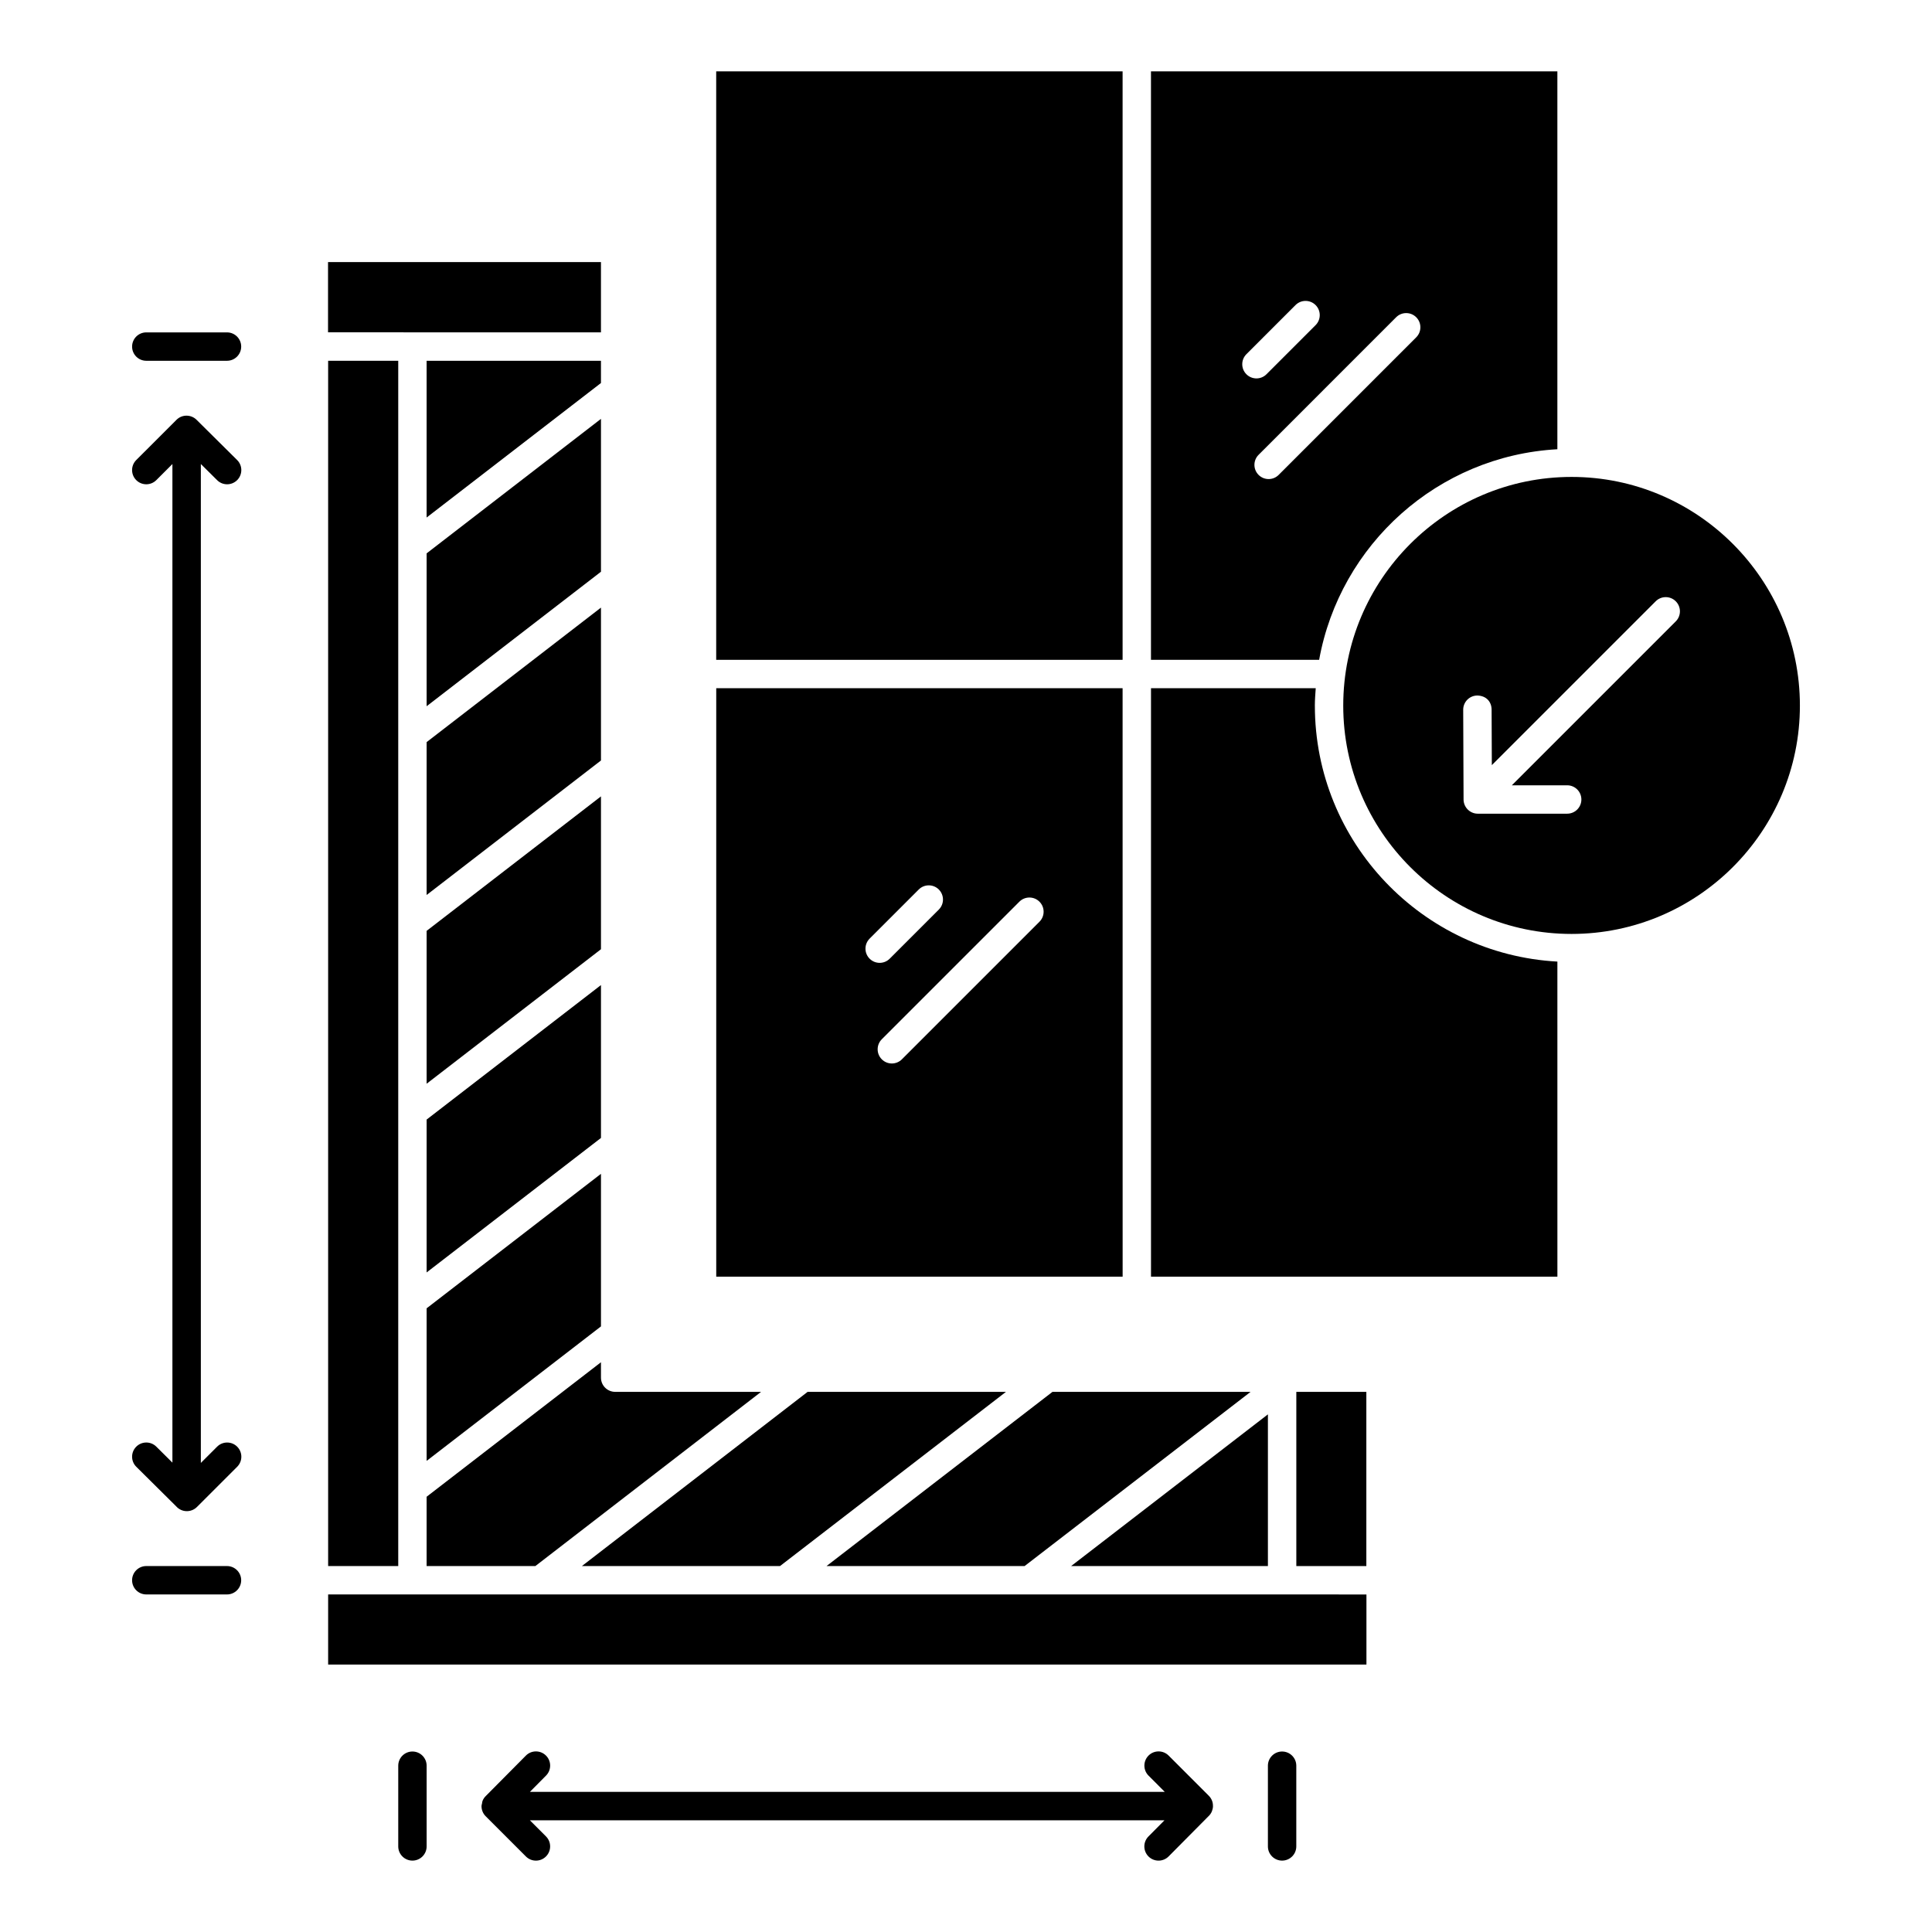
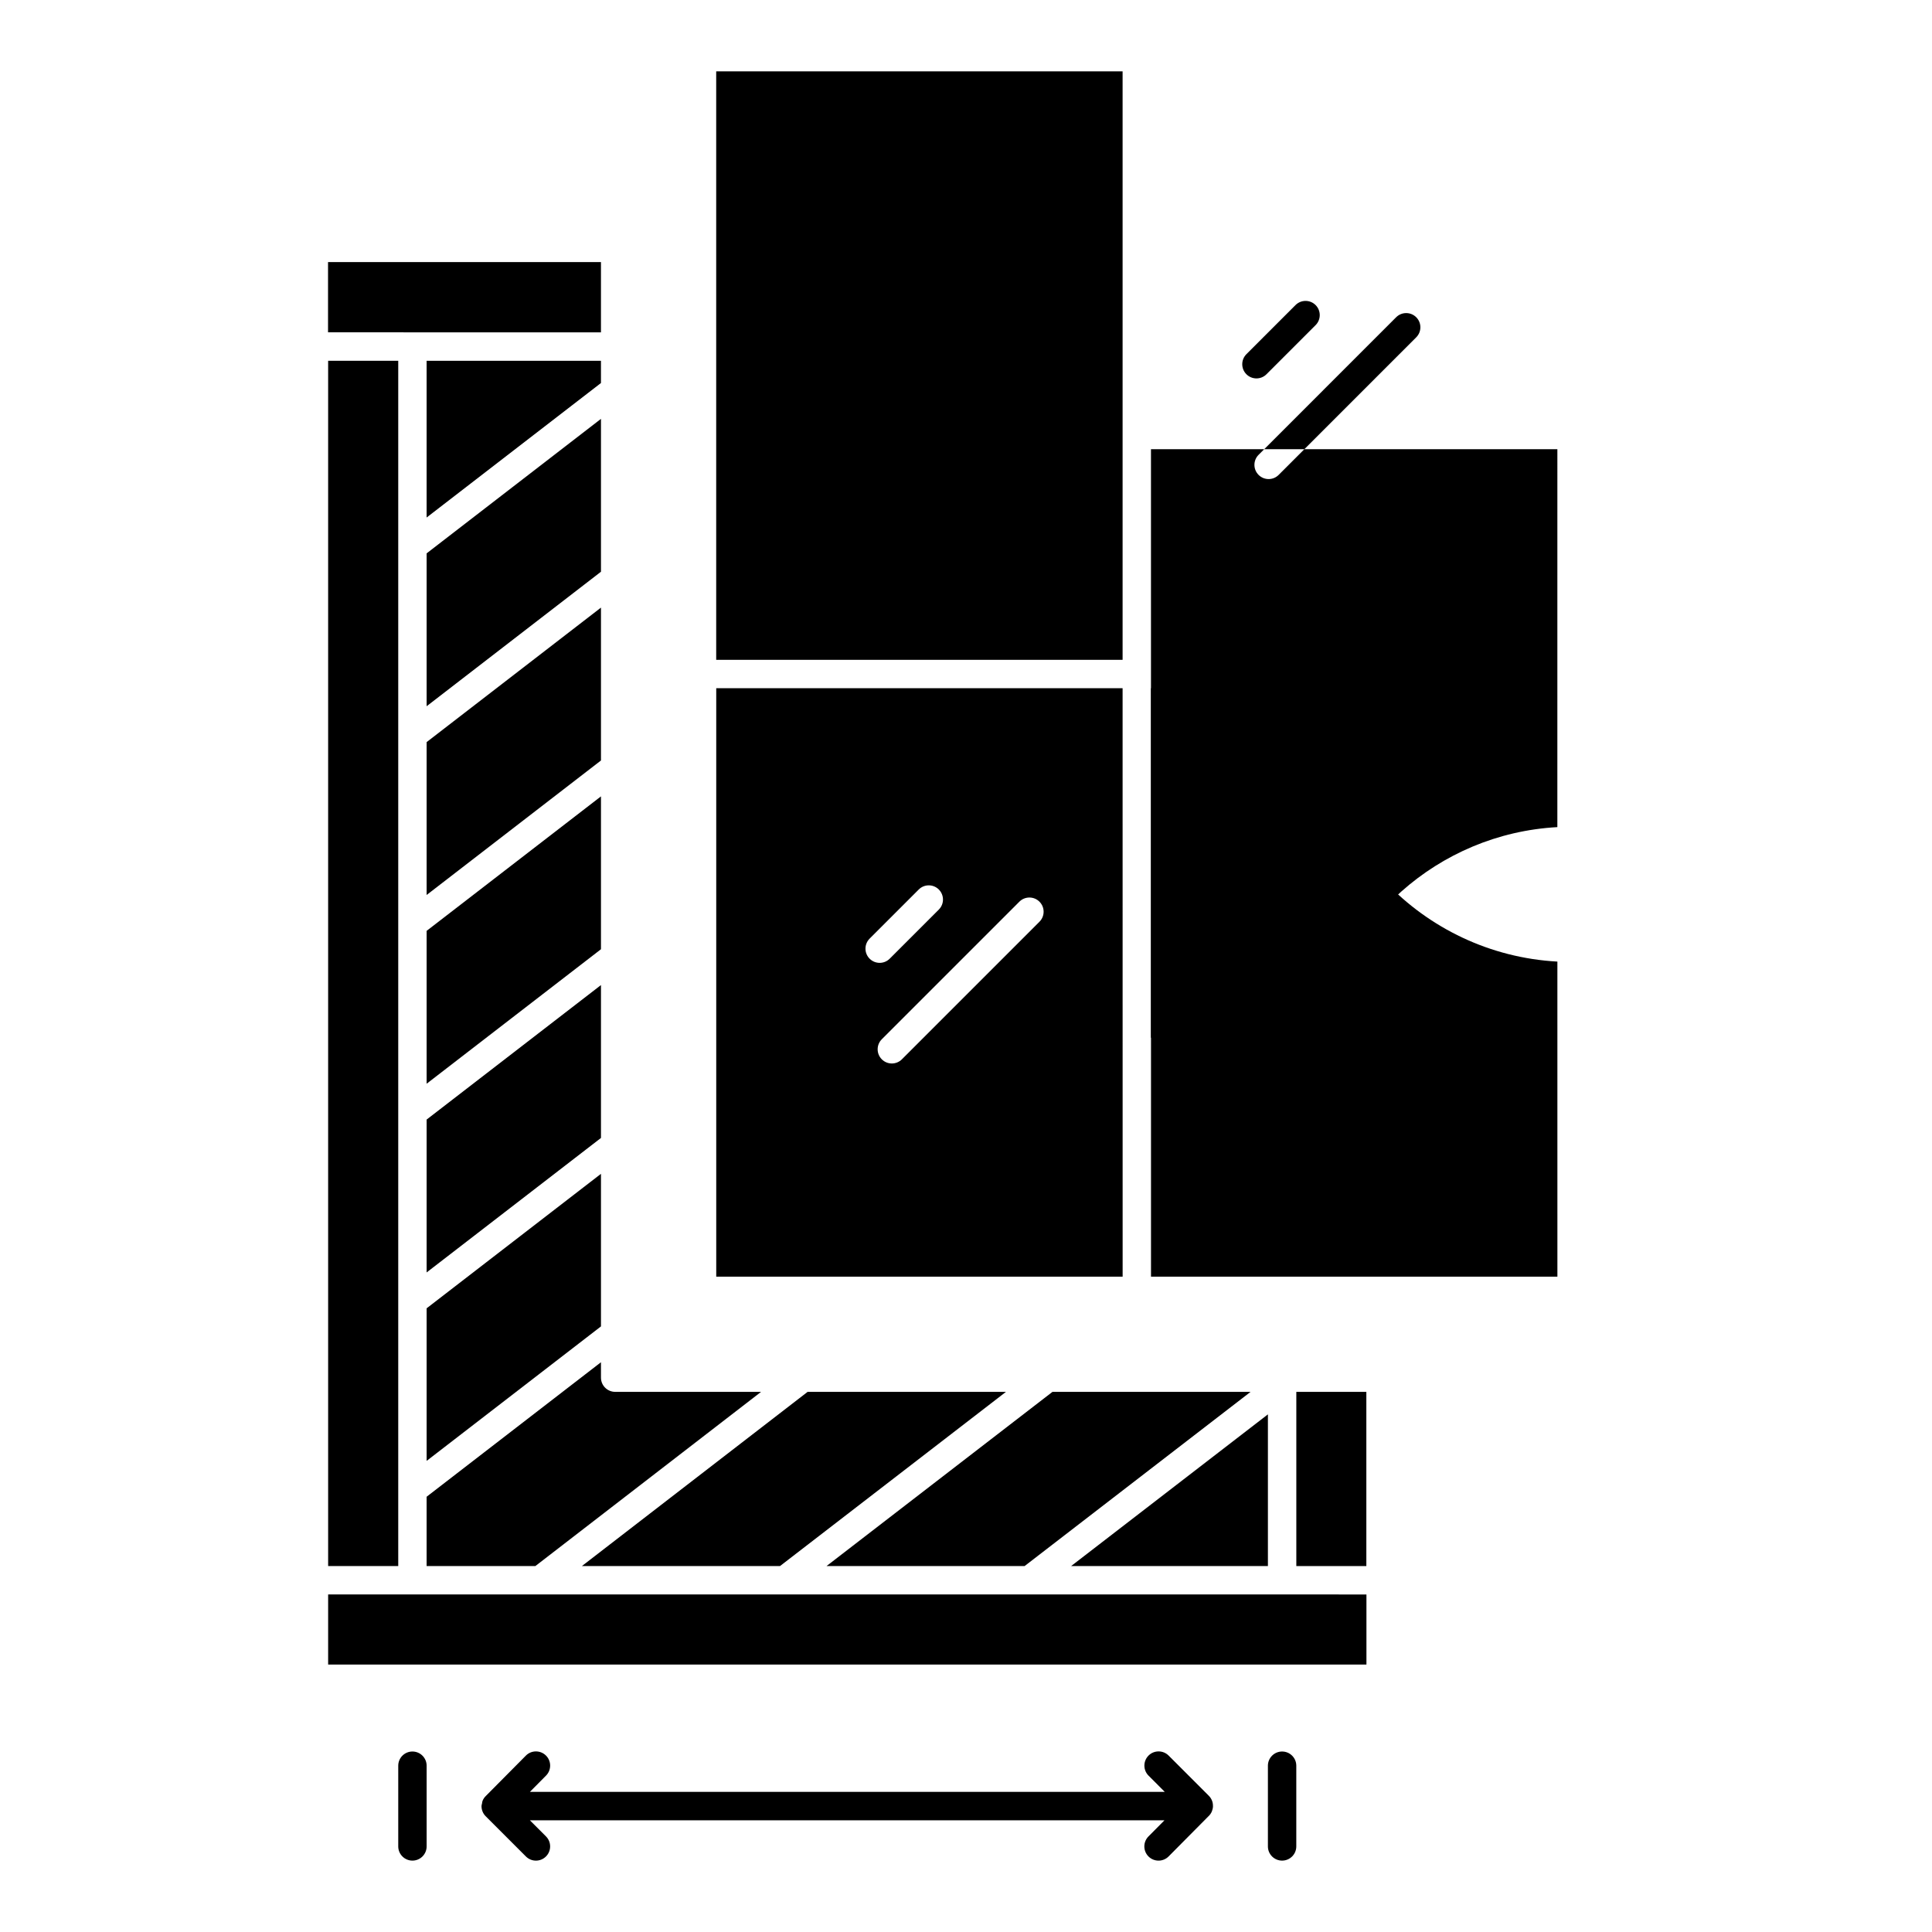
<svg xmlns="http://www.w3.org/2000/svg" fill="#000000" width="800px" height="800px" version="1.1" viewBox="144 144 512 512">
  <g>
    <path d="m257.06 531.15 46.203-35.641v-40.434l-46.203 35.641z" />
    <path d="m257.06 331.16 46.203-35.645v-40.512l-46.203 35.645z" />
    <path d="m257.06 481.21 46.203-35.641v-40.516l-46.203 35.645z" />
    <path d="m257.06 431.2 46.203-35.645v-40.508l-46.203 35.641z" />
    <path d="m257.06 381.18 46.203-35.645v-40.512l-46.203 35.645z" />
    <path d="m363.04 559.02h52.492l59.887-46.164h-52.5z" />
    <path d="m480.01 518.82-52.152 40.203h52.152z" />
    <path d="m298.21 559.02h52.5l59.883-46.164h-52.566z" />
    <path d="m303.26 505.01-46.203 35.645v18.363h28.824l59.816-46.164h-38.672c-2.078 0-3.762-1.684-3.762-3.762z" />
    <path d="m303.26 239.61h-46.203v41.539l46.203-35.645z" />
    <path d="m230.96 239.61h18.578v319.41h-18.578z" />
    <path d="m230.96 585.12h275.16v-18.57c-86.363-0.008-220.95-0.008-275.16-0.008z" />
    <path d="m303.26 213.45h-72.328v18.617c4.363 0 71.621 0.016 72.328 0.016z" />
    <path d="m487.54 512.86h18.555v46.164h-18.555z" />
    <path d="m483.77 608.17c-2.078 0-3.762 1.684-3.762 3.762v21.387c0 2.078 1.684 3.762 3.762 3.762 2.078 0 3.762-1.684 3.762-3.762v-21.387c0-2.078-1.684-3.762-3.762-3.762z" />
    <path d="m253.3 608.17c-2.078 0-3.762 1.684-3.762 3.762v21.387c0 2.078 1.684 3.762 3.762 3.762 2.082 0 3.762-1.684 3.762-3.762v-21.387c0-2.078-1.684-3.762-3.762-3.762z" />
    <path d="m464.36 619.91-10.664-10.668c-1.469-1.469-3.852-1.469-5.32 0s-1.469 3.852 0 5.32l4.301 4.305h-168.25l4.277-4.316c1.461-1.473 1.457-3.859-0.023-5.32-1.473-1.457-3.856-1.453-5.32 0.023l-10.574 10.66c-0.391 0.371-0.699 0.816-0.902 1.32-0.094 0.234-0.102 0.484-0.148 0.73-0.043 0.223-0.133 0.43-0.133 0.664 0 0.004 0.004 0.012 0.004 0.016-0.004 0.965 0.363 1.934 1.098 2.672l10.664 10.668c0.734 0.734 1.699 1.102 2.66 1.102 0.961 0 1.926-0.367 2.66-1.102 1.469-1.469 1.469-3.852 0-5.32l-4.269-4.269h168.18l-4.246 4.281c-1.461 1.473-1.457 3.859 0.023 5.32 0.734 0.727 1.691 1.09 2.648 1.09 0.965 0 1.938-0.371 2.672-1.113l10.473-10.559c0.441-0.395 0.793-0.875 1.012-1.438v-0.008c0.16-0.418 0.27-0.863 0.27-1.336 0-0.012-0.008-0.02-0.008-0.031 0.02-0.973-0.344-1.949-1.086-2.691z" />
-     <path d="m204.15 559.02h-21.383c-2.078 0-3.762 1.684-3.762 3.762 0 2.082 1.684 3.762 3.762 3.762h21.387c2.078 0 3.762-1.684 3.762-3.762s-1.684-3.762-3.766-3.762z" />
-     <path d="m182.77 239.61h21.387c2.078 0 3.762-1.684 3.762-3.762s-1.684-3.762-3.762-3.762h-21.387c-2.078 0-3.762 1.684-3.762 3.762-0.004 2.078 1.68 3.762 3.762 3.762z" />
-     <path d="m201.54 271.25c1.484 1.473 3.867 1.445 5.32-0.023 1.461-1.473 1.457-3.859-0.023-5.32l-10.672-10.582c-1.434-1.5-3.871-1.59-5.391-0.07l-10.668 10.664c-1.469 1.469-1.469 3.852 0 5.32s3.852 1.469 5.32 0l4.266-4.266v264.64l-4.273-4.242c-1.469-1.457-3.852-1.453-5.32 0.023-1.461 1.473-1.457 3.859 0.023 5.32l10.551 10.465c1.504 1.703 4.023 1.684 5.516 0.191l10.668-10.664c1.469-1.469 1.469-3.852 0-5.32s-3.852-1.469-5.32 0l-4.309 4.305v-264.72z" />
-     <path d="m560.48 270.39c-33.363 0-60.508 27.188-60.508 60.605 0 33.363 27.145 60.508 60.508 60.508 33.367 0 60.512-27.145 60.512-60.508 0-33.418-27.145-60.605-60.512-60.605zm27.617 38.281-43.441 43.441h14.664c2.078 0 3.762 1.684 3.762 3.762 0 2.082-1.684 3.762-3.762 3.762h-23.695c-2.117 0-3.84-1.77-3.766-3.918l-0.094-23.621c-0.008-2.078 1.668-3.769 3.75-3.777 2.391 0.066 3.766 1.672 3.777 3.75l0.059 14.703 43.426-43.426c1.469-1.469 3.852-1.469 5.32 0 1.469 1.473 1.469 3.856 0 5.324z" />
-     <path d="m556.72 263.05v-100.14h-107.7v155.95h44.566c5.523-30.578 31.453-54.059 63.129-55.805zm-82.41-25.188 13.016-13.016c1.469-1.469 3.852-1.469 5.32 0s1.469 3.852 0 5.32l-13.016 13.016c-1.469 1.469-3.852 1.469-5.32 0s-1.469-3.848 0-5.32zm3.227 31.992c-1.469-1.469-1.469-3.852 0-5.32l36.457-36.461c1.469-1.469 3.852-1.469 5.32 0s1.469 3.852 0 5.32l-36.457 36.461c-1.469 1.473-3.852 1.473-5.32 0z" />
+     <path d="m556.72 263.05h-107.7v155.95h44.566c5.523-30.578 31.453-54.059 63.129-55.805zm-82.41-25.188 13.016-13.016c1.469-1.469 3.852-1.469 5.32 0s1.469 3.852 0 5.32l-13.016 13.016c-1.469 1.469-3.852 1.469-5.32 0s-1.469-3.848 0-5.32zm3.227 31.992c-1.469-1.469-1.469-3.852 0-5.32l36.457-36.461c1.469-1.469 3.852-1.469 5.32 0s1.469 3.852 0 5.32l-36.457 36.461c-1.469 1.473-3.852 1.473-5.32 0z" />
    <path d="m333.8 162.91h107.7v155.95h-107.7z" />
    <path d="m492.45 330.99c0-1.555 0.129-3.078 0.234-4.609h-43.656v155.95h107.7l-0.004-83.5c-35.762-1.969-64.27-31.594-64.27-67.84z" />
    <path d="m441.5 326.38h-107.69v155.95h107.7zm-67.039 66.363 13.016-13.016c1.469-1.469 3.852-1.469 5.32 0s1.469 3.852 0 5.32l-13.016 13.016c-0.734 0.734-1.699 1.102-2.66 1.102-0.961 0-1.926-0.367-2.66-1.102-1.469-1.469-1.469-3.848 0-5.32zm45.004-4.469-36.457 36.457c-0.734 0.734-1.699 1.102-2.66 1.102s-1.926-0.367-2.66-1.102c-1.469-1.469-1.469-3.852 0-5.32l36.457-36.457c1.469-1.469 3.852-1.469 5.32 0 1.473 1.469 1.473 3.852 0 5.32z" />
  </g>
</svg>